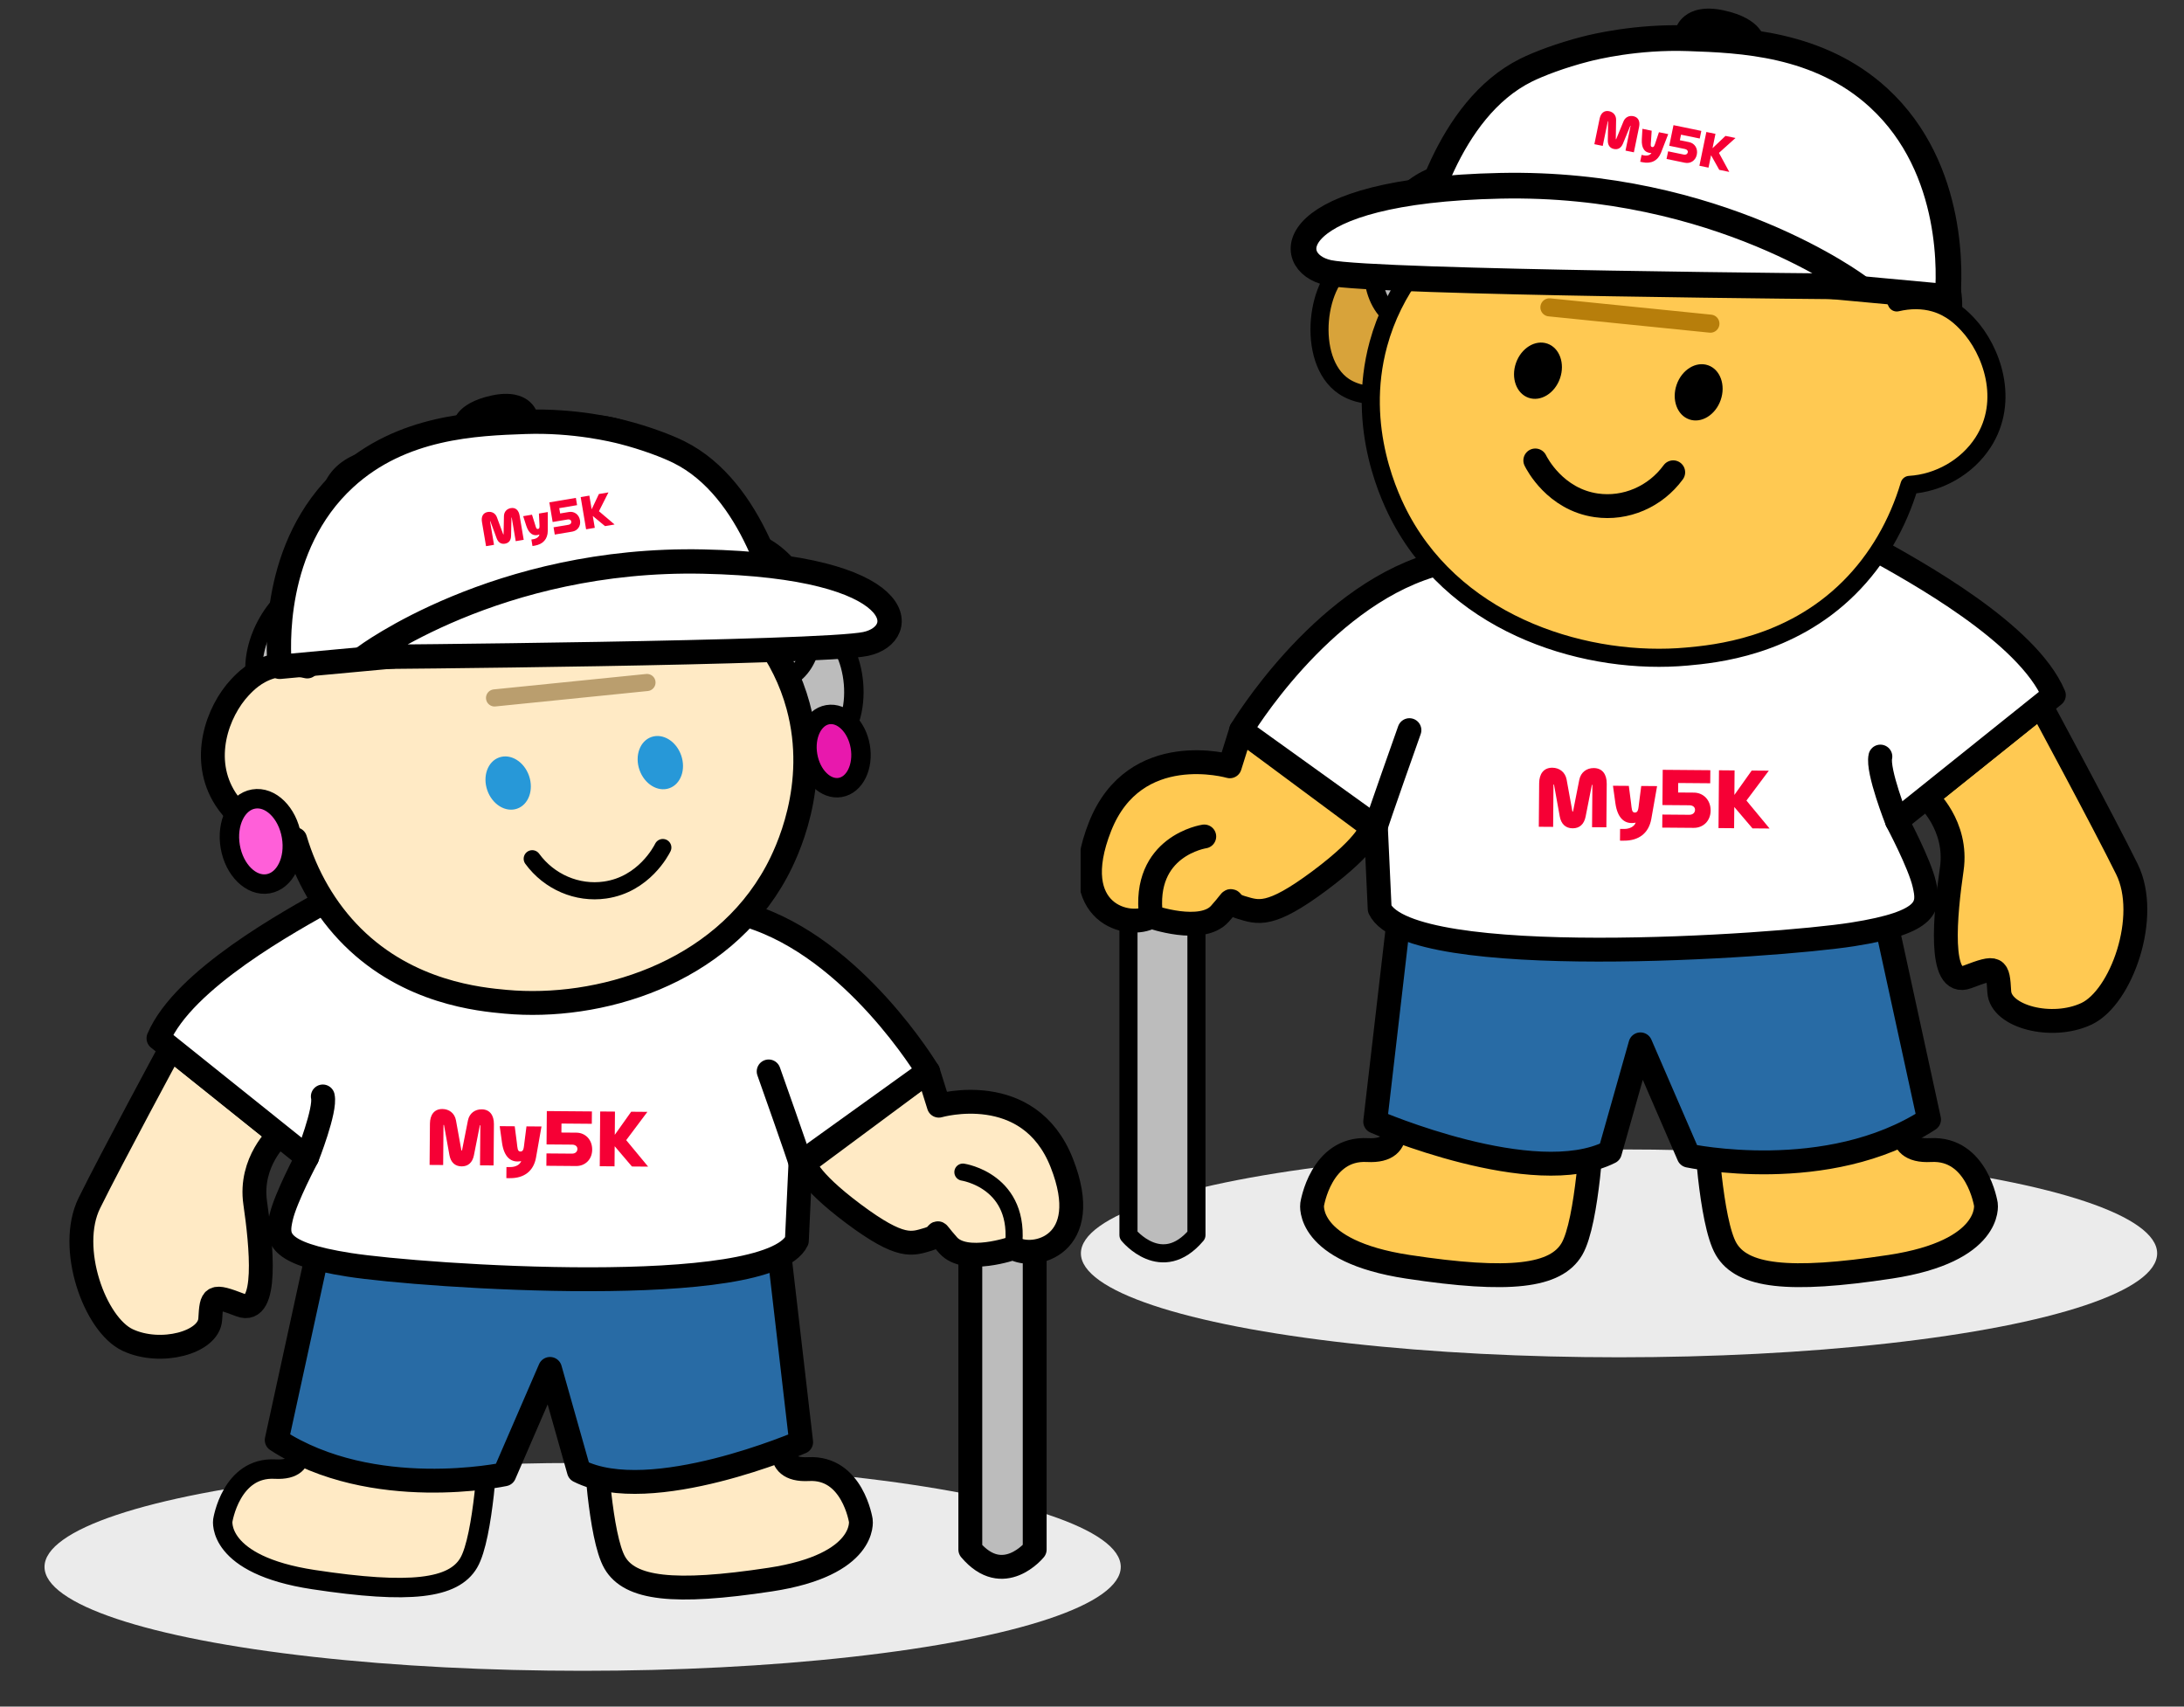
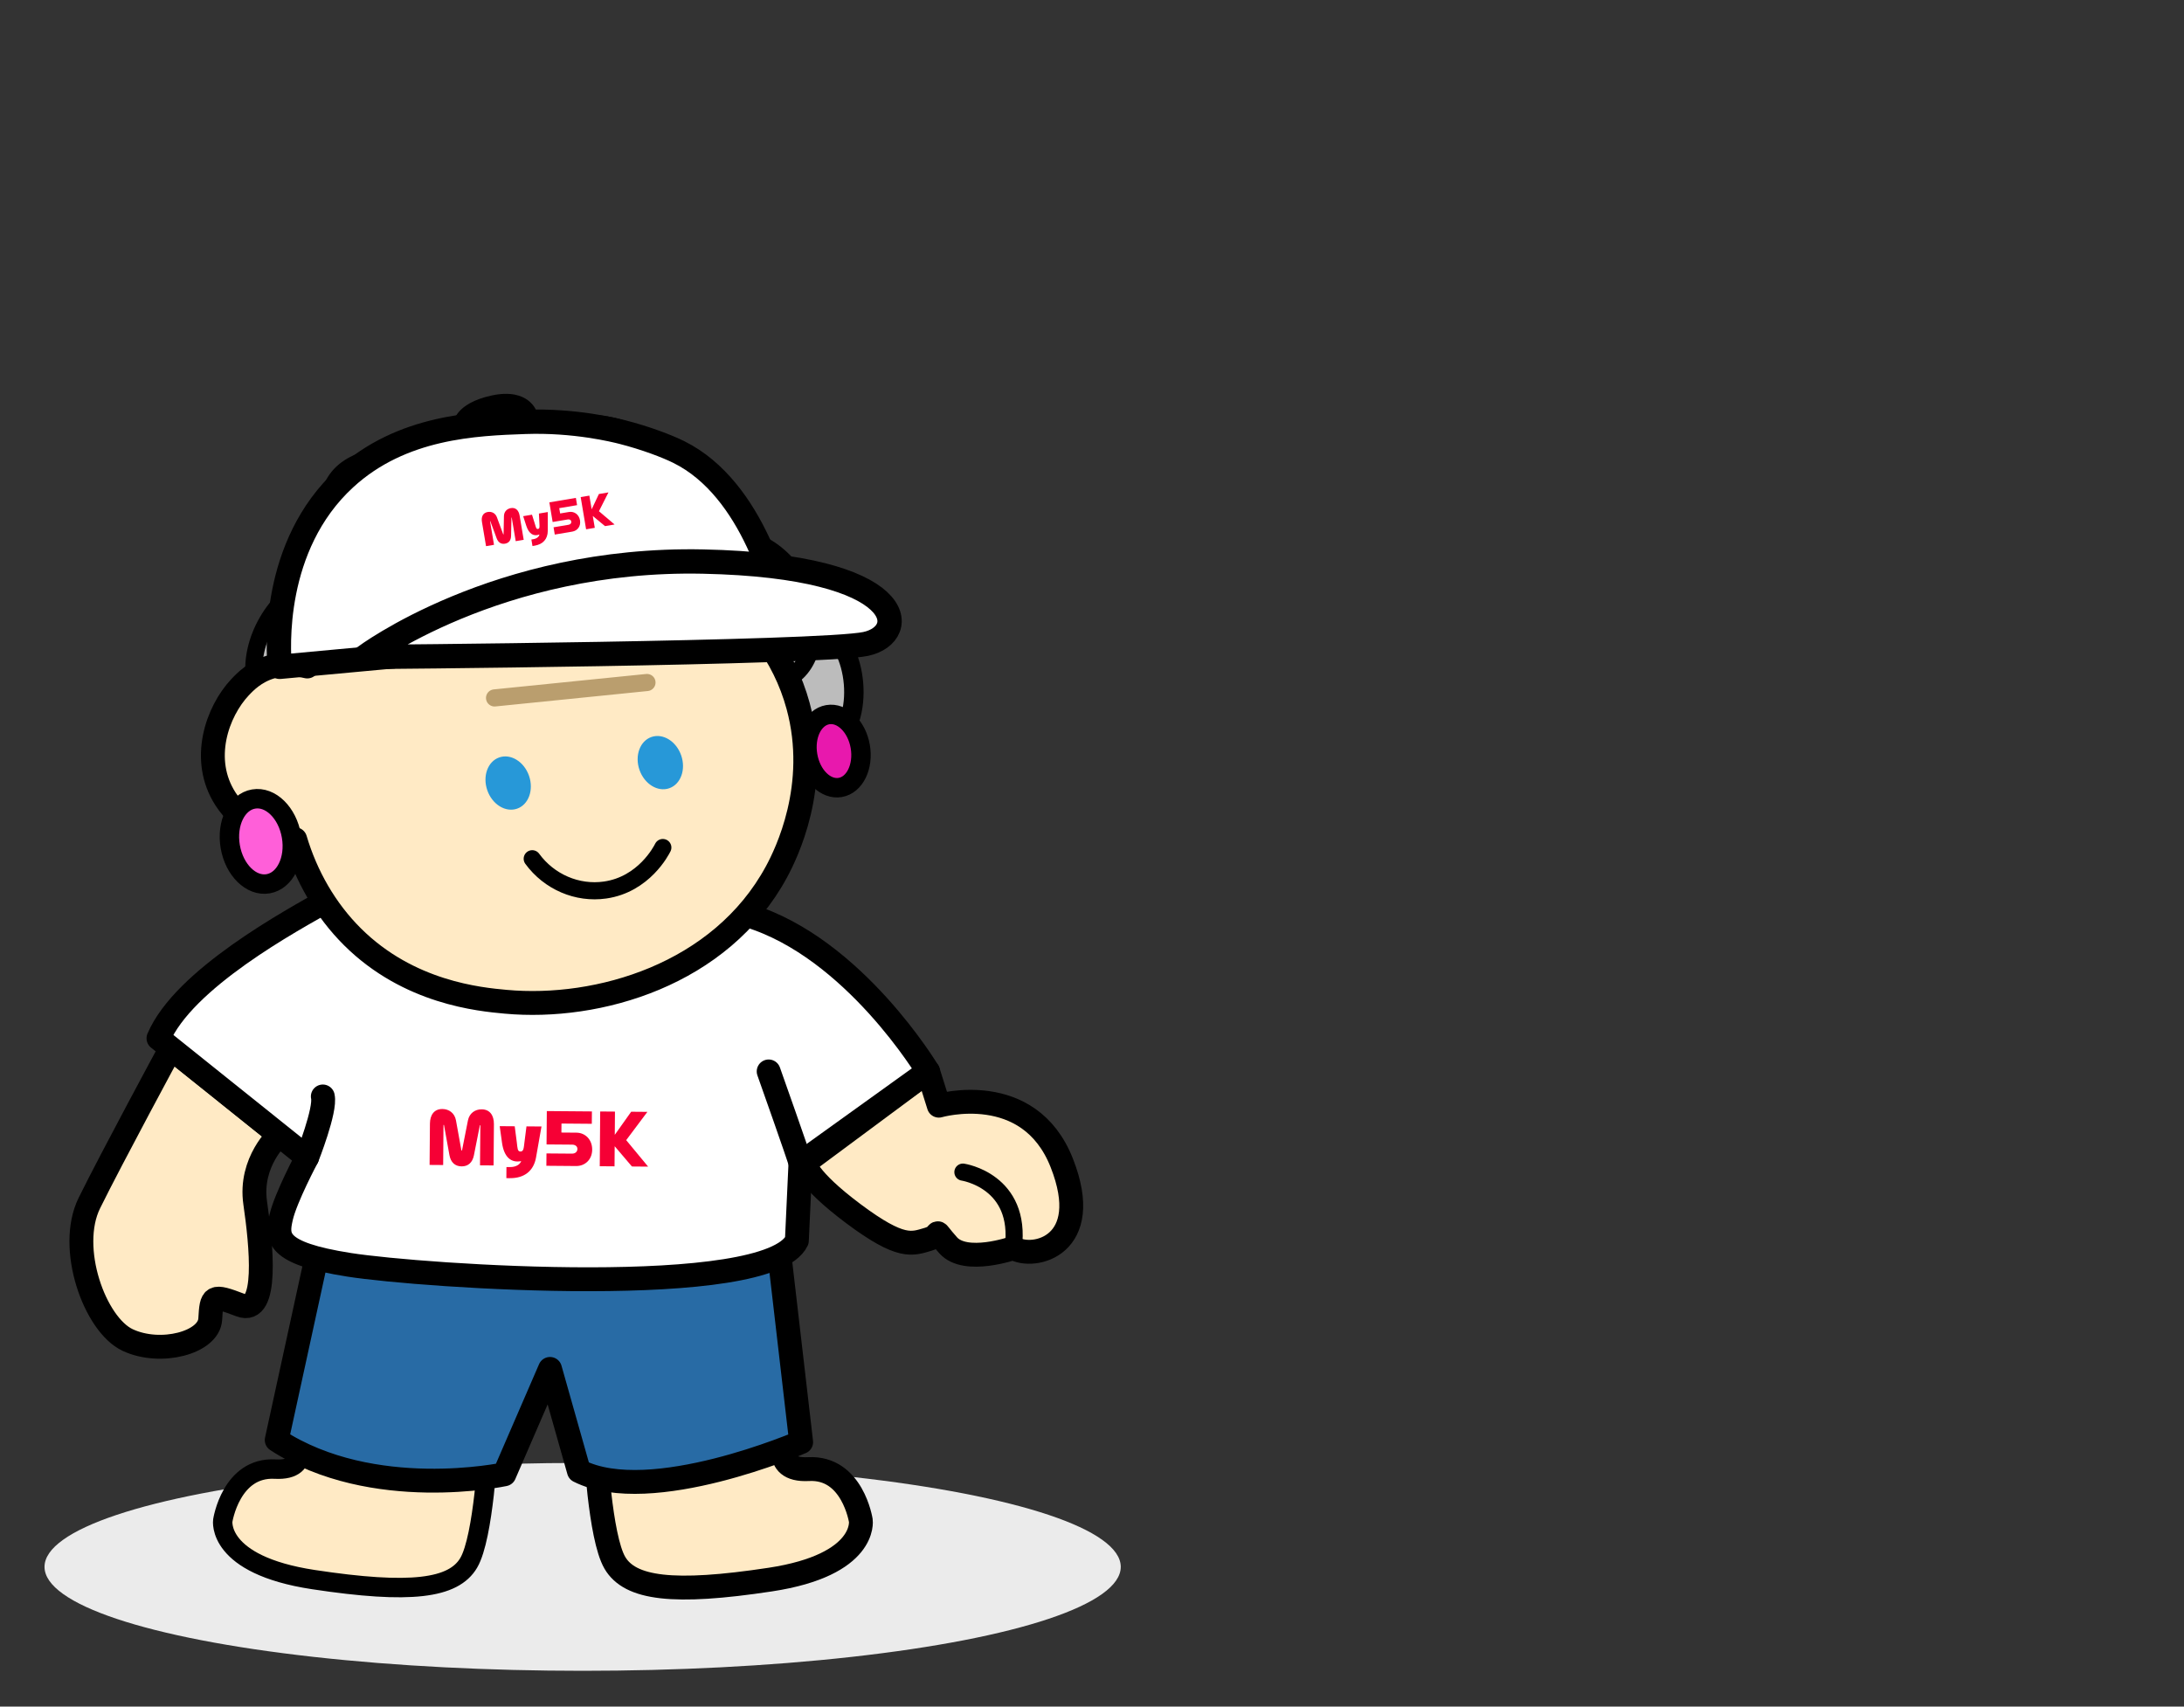
<svg xmlns="http://www.w3.org/2000/svg" width="183" height="143" viewBox="0 0 183 143" fill="none">
  <rect x="0" y="0" width="183" height="143" fill="#333333" stroke="none" />
  <ellipse cx="45.09" cy="8.709" rx="45.09" ry="8.709" transform="matrix(-1 0 0 1 93.91 122.582)" fill="#EBEBEB" />
  <path d="M23.195 59.959C20.979 58.679 20.619 55.155 22.391 52.087C24.162 49.019 27.394 47.569 29.61 48.848C31.825 50.127 32.185 53.651 30.414 56.719C28.642 59.787 25.41 61.238 23.195 59.959Z" fill="#BCBCBC" stroke="black" stroke-width="1.435" stroke-linecap="round" stroke-linejoin="round" />
  <path d="M63.542 55.053C64.819 53.317 67.326 51.917 69.061 52.662C71.818 53.846 72.665 60.459 69.614 62.504C67.816 63.708 64.521 63.426 62.991 61.262C61.521 59.182 62.484 56.492 63.542 55.053Z" fill="#BCBCBC" />
  <path d="M63.542 55.053C64.819 53.317 67.326 51.917 69.061 52.662C71.818 53.846 72.665 60.459 69.614 62.504C67.816 63.708 64.521 63.426 62.991 61.262C61.521 59.182 62.484 56.492 63.542 55.053Z" stroke="black" stroke-width="1.628" stroke-linecap="round" stroke-linejoin="round" />
  <path d="M58.943 53.34C57.301 50.201 57.808 46.694 60.075 45.509C62.342 44.323 65.51 45.907 67.152 49.046C68.794 52.186 68.287 55.692 66.02 56.877C63.753 58.063 60.585 56.479 58.943 53.34Z" fill="#BCBCBC" stroke="black" stroke-width="1.435" stroke-linecap="round" stroke-linejoin="round" />
-   <path d="M86.698 104.859V129.839C86.698 129.839 84.061 133.102 81.304 129.839V104.294L84.399 102.605L86.699 104.859H86.698Z" fill="#BCBCBC" stroke="black" stroke-width="2" stroke-linecap="round" stroke-linejoin="round" />
  <path d="M65.982 120.188C65.982 120.188 64.443 123.276 67.748 123.099C71.437 122.901 72.129 127.413 72.129 127.413C72.129 127.413 72.681 131.12 64.537 132.357C56.392 133.594 52.788 133.111 51.521 130.951C50.253 128.792 49.89 121.106 49.89 121.106L65.981 120.188H65.982Z" fill="#FFEAC5" stroke="black" stroke-width="2" stroke-linecap="round" stroke-linejoin="round" />
  <path d="M24.814 120.188C24.814 120.188 26.353 123.276 23.048 123.099C19.359 122.901 18.667 127.413 18.667 127.413C18.667 127.413 18.115 131.12 26.259 132.357C34.404 133.594 38.008 133.111 39.275 130.951C40.543 128.792 40.906 121.106 40.906 121.106L24.815 120.188H24.814Z" fill="#FFEAC5" stroke="black" stroke-width="1.628" stroke-linecap="round" stroke-linejoin="round" />
  <path d="M77.765 89.777L78.665 92.647C78.665 92.647 86.205 90.453 88.962 97.43C91.719 104.407 86.598 105.588 84.911 104.576C84.911 104.576 80.916 105.982 79.453 104.35C77.99 102.718 79.115 103.45 77.765 103.844C76.414 104.239 75.514 104.689 71.519 101.706C67.525 98.724 67.412 97.458 67.412 97.458L77.765 89.777Z" fill="#FFEAC5" stroke="black" stroke-width="2" stroke-linecap="round" stroke-linejoin="round" />
  <path d="M80.683 98.215C80.683 98.215 85.634 98.946 84.903 104.573" stroke="black" stroke-width="1.435" stroke-linecap="round" stroke-linejoin="round" />
  <path d="M65.319 105.234L67.129 120.835C67.129 120.835 54.525 126.292 48.505 123.253L46.086 114.704L42.261 123.535C42.261 123.535 31.233 125.899 23.187 120.665L26.509 105.424L58.242 103.785L65.321 105.233L65.319 105.234Z" fill="#286BA5" stroke="black" stroke-width="2" stroke-linecap="round" stroke-linejoin="round" />
  <path d="M23.393 95.101C23.393 95.101 20.879 97.316 21.385 100.804C21.891 104.293 22.51 110.256 20.148 109.357C17.784 108.456 17.729 108.569 17.616 110.538C17.503 112.507 13.453 113.577 10.695 112.282C7.938 110.988 5.631 104.573 7.489 100.804C9.346 97.035 14.322 87.832 14.322 87.832L23.395 95.101H23.393Z" fill="#FFEAC5" stroke="black" stroke-width="2" stroke-linecap="round" stroke-linejoin="round" />
  <path d="M77.759 89.777C77.759 89.777 71.57 79.424 62.718 76.723C53.865 74.022 31.059 73.422 27.683 75.298C24.307 77.173 15.38 82.049 13.279 87.001L25.733 96.979C25.733 96.979 23.933 100.355 23.557 102.006C23.183 103.657 23.032 105.007 29.259 105.982C35.486 106.956 64.369 108.908 66.77 103.956L67.071 97.458L77.762 89.777H77.759Z" fill="white" stroke="black" stroke-width="2" stroke-linecap="round" stroke-linejoin="round" />
  <path d="M64.407 89.777C64.407 89.777 66.995 97.074 67.07 97.458" stroke="black" stroke-width="2" stroke-linecap="round" stroke-linejoin="round" />
  <path d="M25.736 96.977C25.736 96.977 27.312 93.001 27.049 91.875" stroke="black" stroke-width="2" stroke-linecap="round" stroke-linejoin="round" />
  <path d="M20.113 57.586C20.532 57.139 21.369 56.267 22.733 55.873C23.685 55.597 24.725 55.605 25.746 55.846C25.749 55.839 25.752 55.83 25.756 55.822C30.143 46.572 40.723 43.607 48.582 44.635C55.89 45.592 64.517 50.484 66.874 59.148C68.694 65.841 65.888 71.527 65.06 73.056C60.386 81.689 50.104 84.647 42.384 83.94C40.194 83.74 34.261 83.196 29.535 78.498C27.275 76.251 25.65 73.408 24.733 70.323C22.421 70.188 20.174 68.922 18.902 66.958C16.757 63.645 18.207 59.617 20.111 57.586H20.113Z" fill="#FFEAC5" />
  <path d="M20.113 57.586C20.532 57.139 21.369 56.267 22.733 55.873C23.685 55.597 24.725 55.605 25.746 55.846C25.749 55.839 25.752 55.83 25.756 55.822C30.143 46.572 40.723 43.607 48.582 44.635C55.89 45.592 64.517 50.484 66.874 59.148C68.694 65.841 65.888 71.527 65.06 73.056C60.386 81.689 50.104 84.647 42.384 83.94C40.194 83.74 34.261 83.196 29.535 78.498C27.275 76.251 25.65 73.408 24.733 70.323C22.421 70.188 20.174 68.922 18.902 66.958C16.757 63.645 18.207 59.617 20.111 57.586H20.113Z" stroke="black" stroke-width="2" stroke-linecap="round" stroke-linejoin="round" />
  <path d="M40.832 66.221C40.42 65.036 40.867 63.802 41.832 63.466C42.797 63.13 43.914 63.819 44.327 65.005C44.74 66.191 44.292 67.425 43.327 67.76C42.362 68.096 41.245 67.407 40.832 66.221Z" fill="#2798D8" />
  <path d="M53.582 64.51C53.17 63.325 53.617 62.091 54.582 61.755C55.547 61.419 56.664 62.108 57.077 63.294C57.49 64.48 57.042 65.714 56.077 66.049C55.112 66.385 53.995 65.696 53.582 64.51Z" fill="#2798D8" />
  <path d="M44.596 71.956C46.014 73.898 48.369 74.911 50.701 74.577C53.961 74.108 55.418 71.262 55.539 71.016" stroke="black" stroke-width="1.435" stroke-linecap="round" stroke-linejoin="round" />
  <path d="M54.211 57.188L41.439 58.481" stroke="#BA9E6E" stroke-width="1.435" stroke-linecap="round" stroke-linejoin="round" />
  <path d="M53.849 50.328C51.071 48.129 50.107 44.721 51.695 42.715C53.283 40.709 56.822 40.866 59.6 43.065C62.377 45.264 63.342 48.673 61.754 50.679C60.166 52.684 56.627 52.528 53.849 50.328Z" fill="#BCBCBC" stroke="black" stroke-width="1.435" stroke-linecap="round" stroke-linejoin="round" />
  <path d="M49.226 44.725C45.89 43.532 43.885 40.611 44.747 38.203C45.609 35.794 49.011 34.809 52.347 36.003C55.683 37.196 57.688 40.117 56.826 42.525C55.964 44.934 52.561 45.919 49.226 44.725Z" fill="#BCBCBC" stroke="black" stroke-width="1.435" stroke-linecap="round" stroke-linejoin="round" />
  <path d="M41.097 45.323C37.761 44.13 35.756 41.209 36.618 38.8C37.48 36.392 40.883 35.407 44.218 36.6C47.554 37.794 49.559 40.714 48.697 43.123C47.835 45.532 44.432 46.517 41.097 45.323Z" fill="#BCBCBC" stroke="black" stroke-width="1.435" stroke-linecap="round" stroke-linejoin="round" />
  <path d="M32.245 47.518C28.91 46.325 26.904 43.404 27.766 40.996C28.628 38.587 32.031 37.602 35.367 38.796C38.702 39.989 40.708 42.91 39.846 45.318C38.984 47.727 35.581 48.712 32.245 47.518Z" fill="#BCBCBC" stroke="black" stroke-width="1.435" stroke-linecap="round" stroke-linejoin="round" />
  <path d="M19.294 70.942C18.958 68.981 19.833 67.194 21.249 66.952C22.666 66.709 24.086 68.102 24.422 70.063C24.759 72.024 23.883 73.81 22.467 74.053C21.051 74.296 19.63 72.903 19.294 70.942Z" fill="#FF5FD9" stroke="black" stroke-width="1.628" stroke-linecap="round" stroke-linejoin="round" />
  <path d="M67.677 63.311C67.389 61.627 68.141 60.093 69.357 59.884C70.574 59.676 71.794 60.872 72.083 62.556C72.371 64.24 71.619 65.775 70.403 65.983C69.186 66.192 67.966 64.996 67.677 63.311Z" fill="#E818AD" stroke="black" stroke-width="1.628" stroke-linecap="round" stroke-linejoin="round" />
  <path d="M47.051 48.667C43.821 47.213 42.053 44.143 43.103 41.81C44.153 39.478 47.623 38.765 50.854 40.219C54.084 41.673 55.852 44.743 54.802 47.076C53.752 49.409 50.282 50.121 47.051 48.667Z" fill="#BCBCBC" stroke="black" stroke-width="1.435" stroke-linecap="round" stroke-linejoin="round" />
  <path d="M26.566 48.967C26.474 46.41 29.269 44.234 32.81 44.106C36.35 43.978 39.295 45.947 39.387 48.504C39.48 51.06 36.685 53.236 33.144 53.364C29.604 53.492 26.659 51.524 26.566 48.967Z" fill="#BCBCBC" stroke="black" stroke-width="1.435" stroke-linecap="round" stroke-linejoin="round" />
  <path d="M34.203 45.694C34.111 43.137 36.906 40.961 40.446 40.833C43.987 40.705 46.932 42.674 47.024 45.23C47.117 47.787 44.321 49.963 40.781 50.091C37.24 50.219 34.295 48.25 34.203 45.694Z" fill="#BCBCBC" stroke="black" stroke-width="1.435" stroke-linecap="round" stroke-linejoin="round" />
  <path d="M23.435 55.875C23.323 54.521 22.727 45.751 28.912 40.074C33.659 35.715 39.881 35.495 43.997 35.349C48.126 35.203 51.488 36.036 52.158 36.207C54.092 36.702 55.868 37.377 56.873 37.874C63.18 40.996 65.279 50.072 65.684 51.969L23.435 55.875Z" fill="white" />
  <path d="M23.435 55.875C23.323 54.521 22.727 45.751 28.912 40.074C33.659 35.715 39.881 35.495 43.997 35.349C48.126 35.203 51.488 36.036 52.158 36.207C54.092 36.702 55.868 37.377 56.873 37.874C63.18 40.996 65.279 50.072 65.684 51.969L23.435 55.875Z" stroke="black" stroke-width="2.038" stroke-linecap="round" stroke-linejoin="round" />
  <path d="M30.544 55.049C30.544 55.049 41.63 46.689 58.921 47.055C76.214 47.42 76.313 53.152 72.549 53.954C68.786 54.756 30.543 55.05 30.543 55.05L30.544 55.049Z" fill="white" />
  <path d="M30.544 55.049C30.544 55.049 41.63 46.689 58.921 47.055C76.214 47.42 76.313 53.152 72.549 53.954C68.786 54.756 30.543 55.05 30.543 55.05L30.544 55.049Z" stroke="black" stroke-width="2.038" stroke-linecap="round" stroke-linejoin="round" />
  <path d="M44.973 34.494C44.973 34.494 44.346 32.467 41.217 33.135C38.088 33.803 37.998 35.421 37.998 35.421L44.973 34.494Z" fill="black" />
  <path d="M49.838 44.228L49.11 44.351L48.656 41.652L49.383 41.529L49.576 42.675L50.183 41.394L50.983 41.26L50.186 42.837L51.496 43.949L50.696 44.084L49.671 43.237L49.838 44.228Z" fill="#F60035" />
  <path d="M48.253 41.719L48.355 42.328L46.86 42.58L46.935 43.024L47.675 42.9C48.11 42.827 48.515 43.102 48.6 43.602C48.682 44.091 48.388 44.472 47.953 44.545L46.485 44.792L46.383 44.183L47.641 43.972C47.801 43.945 47.891 43.832 47.867 43.693C47.846 43.566 47.725 43.501 47.565 43.528L46.307 43.739L46.031 42.093L48.253 41.719Z" fill="#F60035" />
  <path d="M44.797 45.723L44.617 45.754L44.525 45.207L44.705 45.176C44.974 45.13 45.167 44.976 45.199 44.785C44.722 44.971 44.322 44.748 44.096 44.052L43.837 43.252L44.577 43.128L44.82 43.903C44.907 44.184 44.928 44.348 45.079 44.322C45.239 44.295 45.208 44.115 45.196 43.837L45.157 43.031L45.898 42.906L45.898 44.483C45.896 45.165 45.499 45.606 44.798 45.724L44.797 45.723Z" fill="#F60035" />
  <path d="M40.726 45.764L40.383 43.731C40.31 43.293 40.468 42.969 40.87 42.9C41.199 42.845 41.507 42.997 41.635 43.337L42.166 44.776L42.195 44.771L42.226 43.238C42.236 42.874 42.477 42.63 42.806 42.574C43.208 42.507 43.464 42.762 43.538 43.199L43.881 45.232L43.212 45.345L42.88 43.367L42.856 43.371L42.824 44.904C42.815 45.268 42.642 45.502 42.313 45.557C41.983 45.612 41.744 45.448 41.616 45.108L41.085 43.67L41.061 43.674L41.394 45.651L40.726 45.764Z" fill="#F60035" />
  <path d="M51.492 97.73L50.254 97.72L50.291 93.133L51.529 93.143L51.513 95.089L52.887 93.154L54.245 93.165L52.47 95.535L54.307 97.754L52.95 97.743L51.505 96.045L51.492 97.73Z" fill="#F60035" />
  <path d="M49.597 93.129L49.588 94.165L47.048 94.144L47.041 94.898L48.299 94.908C49.038 94.914 49.627 95.486 49.62 96.337C49.614 97.167 49.016 97.71 48.276 97.704L45.781 97.683L45.79 96.648L47.927 96.665C48.199 96.668 48.38 96.507 48.383 96.272C48.384 96.055 48.205 95.913 47.933 95.911L45.796 95.894L45.819 93.098L49.596 93.129H49.597Z" fill="#F60035" />
  <path d="M42.735 98.721L42.428 98.719L42.436 97.788L42.743 97.79C43.2 97.794 43.565 97.596 43.672 97.291C42.831 97.46 42.237 96.972 42.065 95.759L41.871 94.363L43.129 94.373L43.304 95.722C43.365 96.211 43.353 96.488 43.61 96.489C43.882 96.492 43.884 96.185 43.943 95.722L44.114 94.381L45.372 94.391L44.914 96.993C44.713 98.117 43.929 98.73 42.737 98.72L42.735 98.721Z" fill="#F60035" />
  <path d="M35.996 97.609L36.025 94.155C36.031 93.411 36.387 92.921 37.071 92.926C37.63 92.931 38.094 93.272 38.205 93.87L38.662 96.399H38.712L39.21 93.879C39.331 93.282 39.802 92.948 40.36 92.953C41.044 92.958 41.392 93.454 41.386 94.2L41.357 97.654L40.221 97.646L40.249 94.286H40.209L39.71 96.806C39.59 97.404 39.234 97.738 38.677 97.733C38.119 97.728 37.769 97.389 37.658 96.789L37.201 94.26H37.161L37.133 97.619L35.997 97.611L35.996 97.609Z" fill="#F60035" />
  <g clip-path="url(#clip0_453_8289)">
    <ellipse cx="45.09" cy="8.709" rx="45.09" ry="8.709" transform="matrix(-1 0 0 1 180.75 96.312)" fill="#EBEBEB" />
    <path d="M119.016 24.507C117.668 22.674 115.02 21.195 113.187 21.982C110.276 23.232 109.381 30.217 112.604 32.376C114.502 33.647 117.983 33.35 119.598 31.065C121.151 28.868 120.134 26.027 119.016 24.507Z" fill="#D8A33A" />
    <path d="M119.016 24.507C117.668 22.674 115.02 21.195 113.187 21.982C110.276 23.232 109.381 30.217 112.604 32.376C114.502 33.647 117.983 33.35 119.598 31.065C121.151 28.868 120.134 26.027 119.016 24.507Z" stroke="black" stroke-width="1.516" stroke-linecap="round" stroke-linejoin="round" />
    <path d="M124.724 23.145C126.458 19.829 125.923 16.127 123.528 14.874C121.134 13.622 117.788 15.295 116.054 18.61C114.32 21.926 114.855 25.628 117.249 26.881C119.643 28.133 122.99 26.46 124.724 23.145Z" fill="#BCBCBC" stroke="black" stroke-width="1.516" stroke-linecap="round" stroke-linejoin="round" />
    <path d="M161.621 29.682C163.96 28.331 164.341 24.61 162.47 21.369C160.599 18.129 157.186 16.598 154.846 17.948C152.506 19.299 152.126 23.021 153.997 26.262C155.867 29.502 159.281 31.033 161.621 29.682Z" fill="#BCBCBC" stroke="black" stroke-width="1.516" stroke-linecap="round" stroke-linejoin="round" />
    <path d="M94.556 77.106V103.488C94.556 103.488 97.341 106.934 100.252 103.488V76.51L96.984 74.727L94.555 77.106H94.556Z" fill="#BCBCBC" stroke="black" stroke-width="1.516" stroke-linecap="round" stroke-linejoin="round" />
    <path d="M116.437 93.293C116.437 93.293 118.063 96.555 114.572 96.367C110.676 96.158 109.946 100.923 109.946 100.923C109.946 100.923 109.362 104.839 117.964 106.145C126.565 107.452 130.371 106.941 131.71 104.661C133.049 102.38 133.433 94.263 133.433 94.263L116.439 93.293H116.437Z" fill="#FFC952" stroke="black" stroke-width="2" stroke-linecap="round" stroke-linejoin="round" />
    <path d="M159.909 93.293C159.909 93.293 158.284 96.555 161.775 96.367C165.671 96.158 166.401 100.923 166.401 100.923C166.401 100.923 166.984 104.839 158.383 106.145C149.781 107.452 145.975 106.941 144.636 104.661C143.298 102.38 142.914 94.263 142.914 94.263L159.908 93.293H159.909Z" fill="#FFC952" stroke="black" stroke-width="2" stroke-linecap="round" stroke-linejoin="round" />
    <path d="M103.998 61.18L103.047 64.21C103.047 64.21 95.085 61.893 92.173 69.261C89.261 76.63 94.669 77.877 96.451 76.808C96.451 76.808 100.67 78.294 102.215 76.57C103.76 74.847 102.572 75.619 103.998 76.036C105.424 76.451 106.376 76.927 110.594 73.778C114.813 70.628 114.932 69.292 114.932 69.292L103.998 61.18Z" fill="#FFC952" stroke="black" stroke-width="2" stroke-linecap="round" stroke-linejoin="round" />
    <path d="M100.906 70.09C100.906 70.09 95.676 70.862 96.449 76.805L100.906 70.09Z" fill="#FFC952" />
    <path d="M100.906 70.09C100.906 70.09 95.676 70.862 96.449 76.805" stroke="black" stroke-width="2" stroke-linecap="round" stroke-linejoin="round" />
    <path d="M117.142 77.507L115.23 93.983C115.23 93.983 128.542 99.746 134.899 96.537L137.454 87.508L141.494 96.835C141.494 96.835 153.141 99.331 161.638 93.804L158.13 77.707L124.616 75.977L117.139 77.506L117.142 77.507Z" fill="#286BA5" stroke="black" stroke-width="2" stroke-linecap="round" stroke-linejoin="round" />
    <path d="M161.419 66.802C161.419 66.802 164.074 69.141 163.54 72.825C163.005 76.509 162.352 82.808 164.847 81.858C167.343 80.907 167.401 81.026 167.521 83.105C167.64 85.185 171.918 86.315 174.83 84.947C177.741 83.58 180.178 76.806 178.216 72.825C176.254 68.844 171 59.125 171 59.125L161.418 66.802H161.419Z" fill="#FFC952" stroke="black" stroke-width="2" stroke-linecap="round" stroke-linejoin="round" />
    <path d="M103.999 61.181C103.999 61.181 110.535 50.248 119.884 47.395C129.233 44.543 153.319 43.91 156.884 45.89C160.45 47.87 169.878 53.02 172.096 58.25L158.944 68.788C158.944 68.788 160.845 72.353 161.242 74.097C161.638 75.84 161.796 77.266 155.22 78.296C148.644 79.326 118.141 81.386 115.605 76.157L115.287 69.293L103.996 61.181H103.999Z" fill="white" stroke="black" stroke-width="2" stroke-linecap="round" stroke-linejoin="round" />
    <path d="M118.098 61.18C118.098 61.18 115.365 68.886 115.285 69.292" stroke="black" stroke-width="2" stroke-linecap="round" stroke-linejoin="round" />
    <path d="M158.945 68.783C158.945 68.783 157.281 64.584 157.559 63.395" stroke="black" stroke-width="2" stroke-linecap="round" stroke-linejoin="round" />
    <path d="M164.881 27.179C164.438 26.707 163.554 25.786 162.113 25.369C161.108 25.078 160.01 25.086 158.932 25.342C158.928 25.334 158.925 25.325 158.921 25.317C154.287 15.547 143.114 12.416 134.814 13.502C127.096 14.512 117.985 19.678 115.496 28.829C113.573 35.897 116.537 41.902 117.411 43.517C122.348 52.635 133.207 55.758 141.36 55.012C143.672 54.8 149.939 54.226 154.93 49.264C157.317 46.892 159.032 43.889 160.001 40.63C162.443 40.488 164.816 39.151 166.159 37.077C168.425 33.578 166.893 29.324 164.882 27.179H164.881Z" fill="#FFC952" />
    <path d="M164.881 27.179C164.438 26.707 163.554 25.786 162.113 25.369C161.108 25.078 160.01 25.086 158.932 25.342C158.928 25.334 158.925 25.325 158.921 25.317C154.287 15.547 143.114 12.416 134.814 13.502C127.096 14.512 117.985 19.678 115.496 28.829C113.573 35.897 116.537 41.902 117.411 43.517C122.348 52.635 133.207 55.758 141.36 55.012C143.672 54.8 149.939 54.226 154.93 49.264C157.317 46.892 159.032 43.889 160.001 40.63C162.443 40.488 164.816 39.151 166.159 37.077C168.425 33.578 166.893 29.324 164.882 27.179H164.881Z" stroke="black" stroke-width="1.516" stroke-linecap="round" stroke-linejoin="round" />
-     <path d="M144.179 33.517C144.615 32.264 144.142 30.962 143.123 30.607C142.104 30.252 140.924 30.98 140.488 32.232C140.053 33.485 140.525 34.788 141.545 35.142C142.564 35.497 143.743 34.769 144.179 33.517Z" fill="black" />
+     <path d="M144.179 33.517C144.615 32.264 144.142 30.962 143.123 30.607C142.104 30.252 140.924 30.98 140.488 32.232C140.053 33.485 140.525 34.788 141.545 35.142C142.564 35.497 143.743 34.769 144.179 33.517" fill="black" />
    <path d="M130.714 31.704C131.15 30.452 130.677 29.149 129.658 28.794C128.639 28.44 127.459 29.168 127.024 30.42C126.588 31.672 127.061 32.975 128.08 33.33C129.099 33.684 130.278 32.957 130.714 31.704Z" fill="black" />
    <path d="M140.201 39.575C138.704 41.626 136.217 42.696 133.754 42.343C130.311 41.848 128.773 38.843 128.645 38.582" stroke="black" stroke-width="2" stroke-linecap="round" stroke-linejoin="round" />
    <path d="M129.828 25.754L143.316 27.12" stroke="#B77E0B" stroke-width="1.516" stroke-linecap="round" stroke-linejoin="round" />
    <path d="M163.197 24.883C163.316 23.453 163.944 14.191 157.413 8.196C152.399 3.592 145.829 3.359 141.482 3.206C137.121 3.051 133.571 3.931 132.863 4.112C130.82 4.634 128.944 5.347 127.883 5.873C121.223 9.169 119.005 18.755 118.578 20.758L163.197 24.883Z" fill="white" />
    <path d="M163.197 24.883C163.316 23.453 163.944 14.191 157.413 8.196C152.399 3.592 145.829 3.359 141.482 3.206C137.121 3.051 133.571 3.931 132.863 4.112C130.82 4.634 128.944 5.347 127.883 5.873C121.223 9.169 119.005 18.755 118.578 20.758L163.197 24.883Z" stroke="black" stroke-width="2.152" stroke-linecap="round" stroke-linejoin="round" />
    <path d="M155.686 24.01C155.686 24.01 143.978 15.181 125.717 15.567C107.454 15.953 107.35 22.007 111.325 22.854C115.299 23.7 155.687 24.011 155.687 24.011L155.686 24.01Z" fill="white" />
    <path d="M155.686 24.01C155.686 24.01 143.978 15.181 125.717 15.567C107.454 15.953 107.35 22.007 111.325 22.854C115.299 23.7 155.687 24.011 155.687 24.011L155.686 24.01Z" stroke="black" stroke-width="2.152" stroke-linecap="round" stroke-linejoin="round" />
    <path d="M140.449 2.301C140.449 2.301 141.111 0.16 144.415 0.865C147.72 1.57 147.815 3.279 147.815 3.279L140.449 2.301Z" fill="black" />
    <path d="M143.158 14.047L142.395 13.89L142.978 11.059L143.741 11.216L143.494 12.417L144.58 11.388L145.419 11.561L144.032 12.81L144.897 14.405L144.059 14.232L143.372 13.007L143.158 14.047Z" fill="#F60035" />
    <path d="M142.555 10.969L142.423 11.607L140.855 11.285L140.758 11.75L141.535 11.91C141.991 12.004 142.285 12.43 142.178 12.956C142.072 13.467 141.637 13.731 141.18 13.637L139.641 13.319L139.773 12.68L141.092 12.953C141.26 12.987 141.392 12.911 141.421 12.765C141.449 12.631 141.355 12.522 141.187 12.487L139.868 12.215L140.224 10.488L142.555 10.969Z" fill="#F60035" />
    <path d="M137.623 13.592L137.434 13.554L137.551 12.98L137.741 13.018C138.024 13.076 138.272 12.998 138.377 12.822C137.836 12.824 137.528 12.451 137.57 11.679L137.62 10.793L138.397 10.953L138.34 11.809C138.319 12.118 138.276 12.288 138.435 12.321C138.603 12.355 138.641 12.166 138.735 11.887L139.005 11.079L139.782 11.239L139.18 12.792C138.918 13.463 138.358 13.746 137.623 13.594V13.592Z" fill="#F60035" />
    <path d="M133.594 12.082L134.033 9.949C134.128 9.49 134.407 9.231 134.829 9.317C135.175 9.389 135.419 9.656 135.415 10.039L135.389 11.659L135.419 11.665L136.036 10.168C136.184 9.813 136.515 9.665 136.86 9.735C137.282 9.822 137.437 10.172 137.343 10.631L136.904 12.763L136.203 12.619L136.63 10.545L136.605 10.54L135.988 12.037C135.84 12.392 135.581 12.556 135.235 12.484C134.89 12.413 134.717 12.16 134.721 11.776L134.747 10.157L134.722 10.152L134.295 12.226L133.594 12.082Z" fill="#F60035" />
    <path d="M145.303 69.398L143.996 69.387L144.036 64.543L145.343 64.554L145.326 66.609L146.777 64.566L148.211 64.577L146.336 67.08L148.277 69.423L146.843 69.411L145.318 67.619L145.303 69.398Z" fill="#F60035" />
    <path d="M143.311 64.537L143.302 65.631L140.619 65.609L140.612 66.405L141.94 66.415C142.721 66.422 143.343 67.027 143.336 67.925C143.329 68.802 142.697 69.375 141.916 69.368L139.281 69.347L139.291 68.253L141.547 68.272C141.834 68.274 142.026 68.105 142.029 67.856C142.03 67.627 141.841 67.478 141.554 67.475L139.297 67.457L139.321 64.504L143.309 64.537H143.311Z" fill="#F60035" />
-     <path d="M136.065 70.442L135.741 70.44L135.749 69.457L136.073 69.459C136.556 69.463 136.941 69.254 137.055 68.931C136.166 69.11 135.539 68.595 135.357 67.314L135.152 65.84L136.481 65.85L136.666 67.275C136.731 67.791 136.717 68.084 136.989 68.085C137.276 68.088 137.278 67.763 137.34 67.275L137.522 65.858L138.85 65.869L138.366 68.617C138.154 69.805 137.326 70.451 136.066 70.441L136.065 70.442Z" fill="#F60035" />
    <path d="M128.938 69.275L128.968 65.626C128.975 64.84 129.35 64.323 130.073 64.328C130.663 64.334 131.153 64.693 131.27 65.326L131.753 67.997H131.806L132.332 65.335C132.459 64.704 132.956 64.352 133.546 64.357C134.269 64.363 134.637 64.886 134.63 65.674L134.6 69.322L133.4 69.313L133.429 65.765H133.386L132.86 68.427C132.733 69.058 132.357 69.411 131.769 69.406C131.178 69.4 130.809 69.042 130.693 68.408L130.21 65.737H130.168L130.139 69.285L128.939 69.276L128.938 69.275Z" fill="#F60035" />
  </g>
  <defs>
    <clipPath id="clip0_453_8289">
-       <rect width="92" height="116" fill="white" transform="translate(90.547 0.676)" />
-     </clipPath>
+       </clipPath>
  </defs>
</svg>